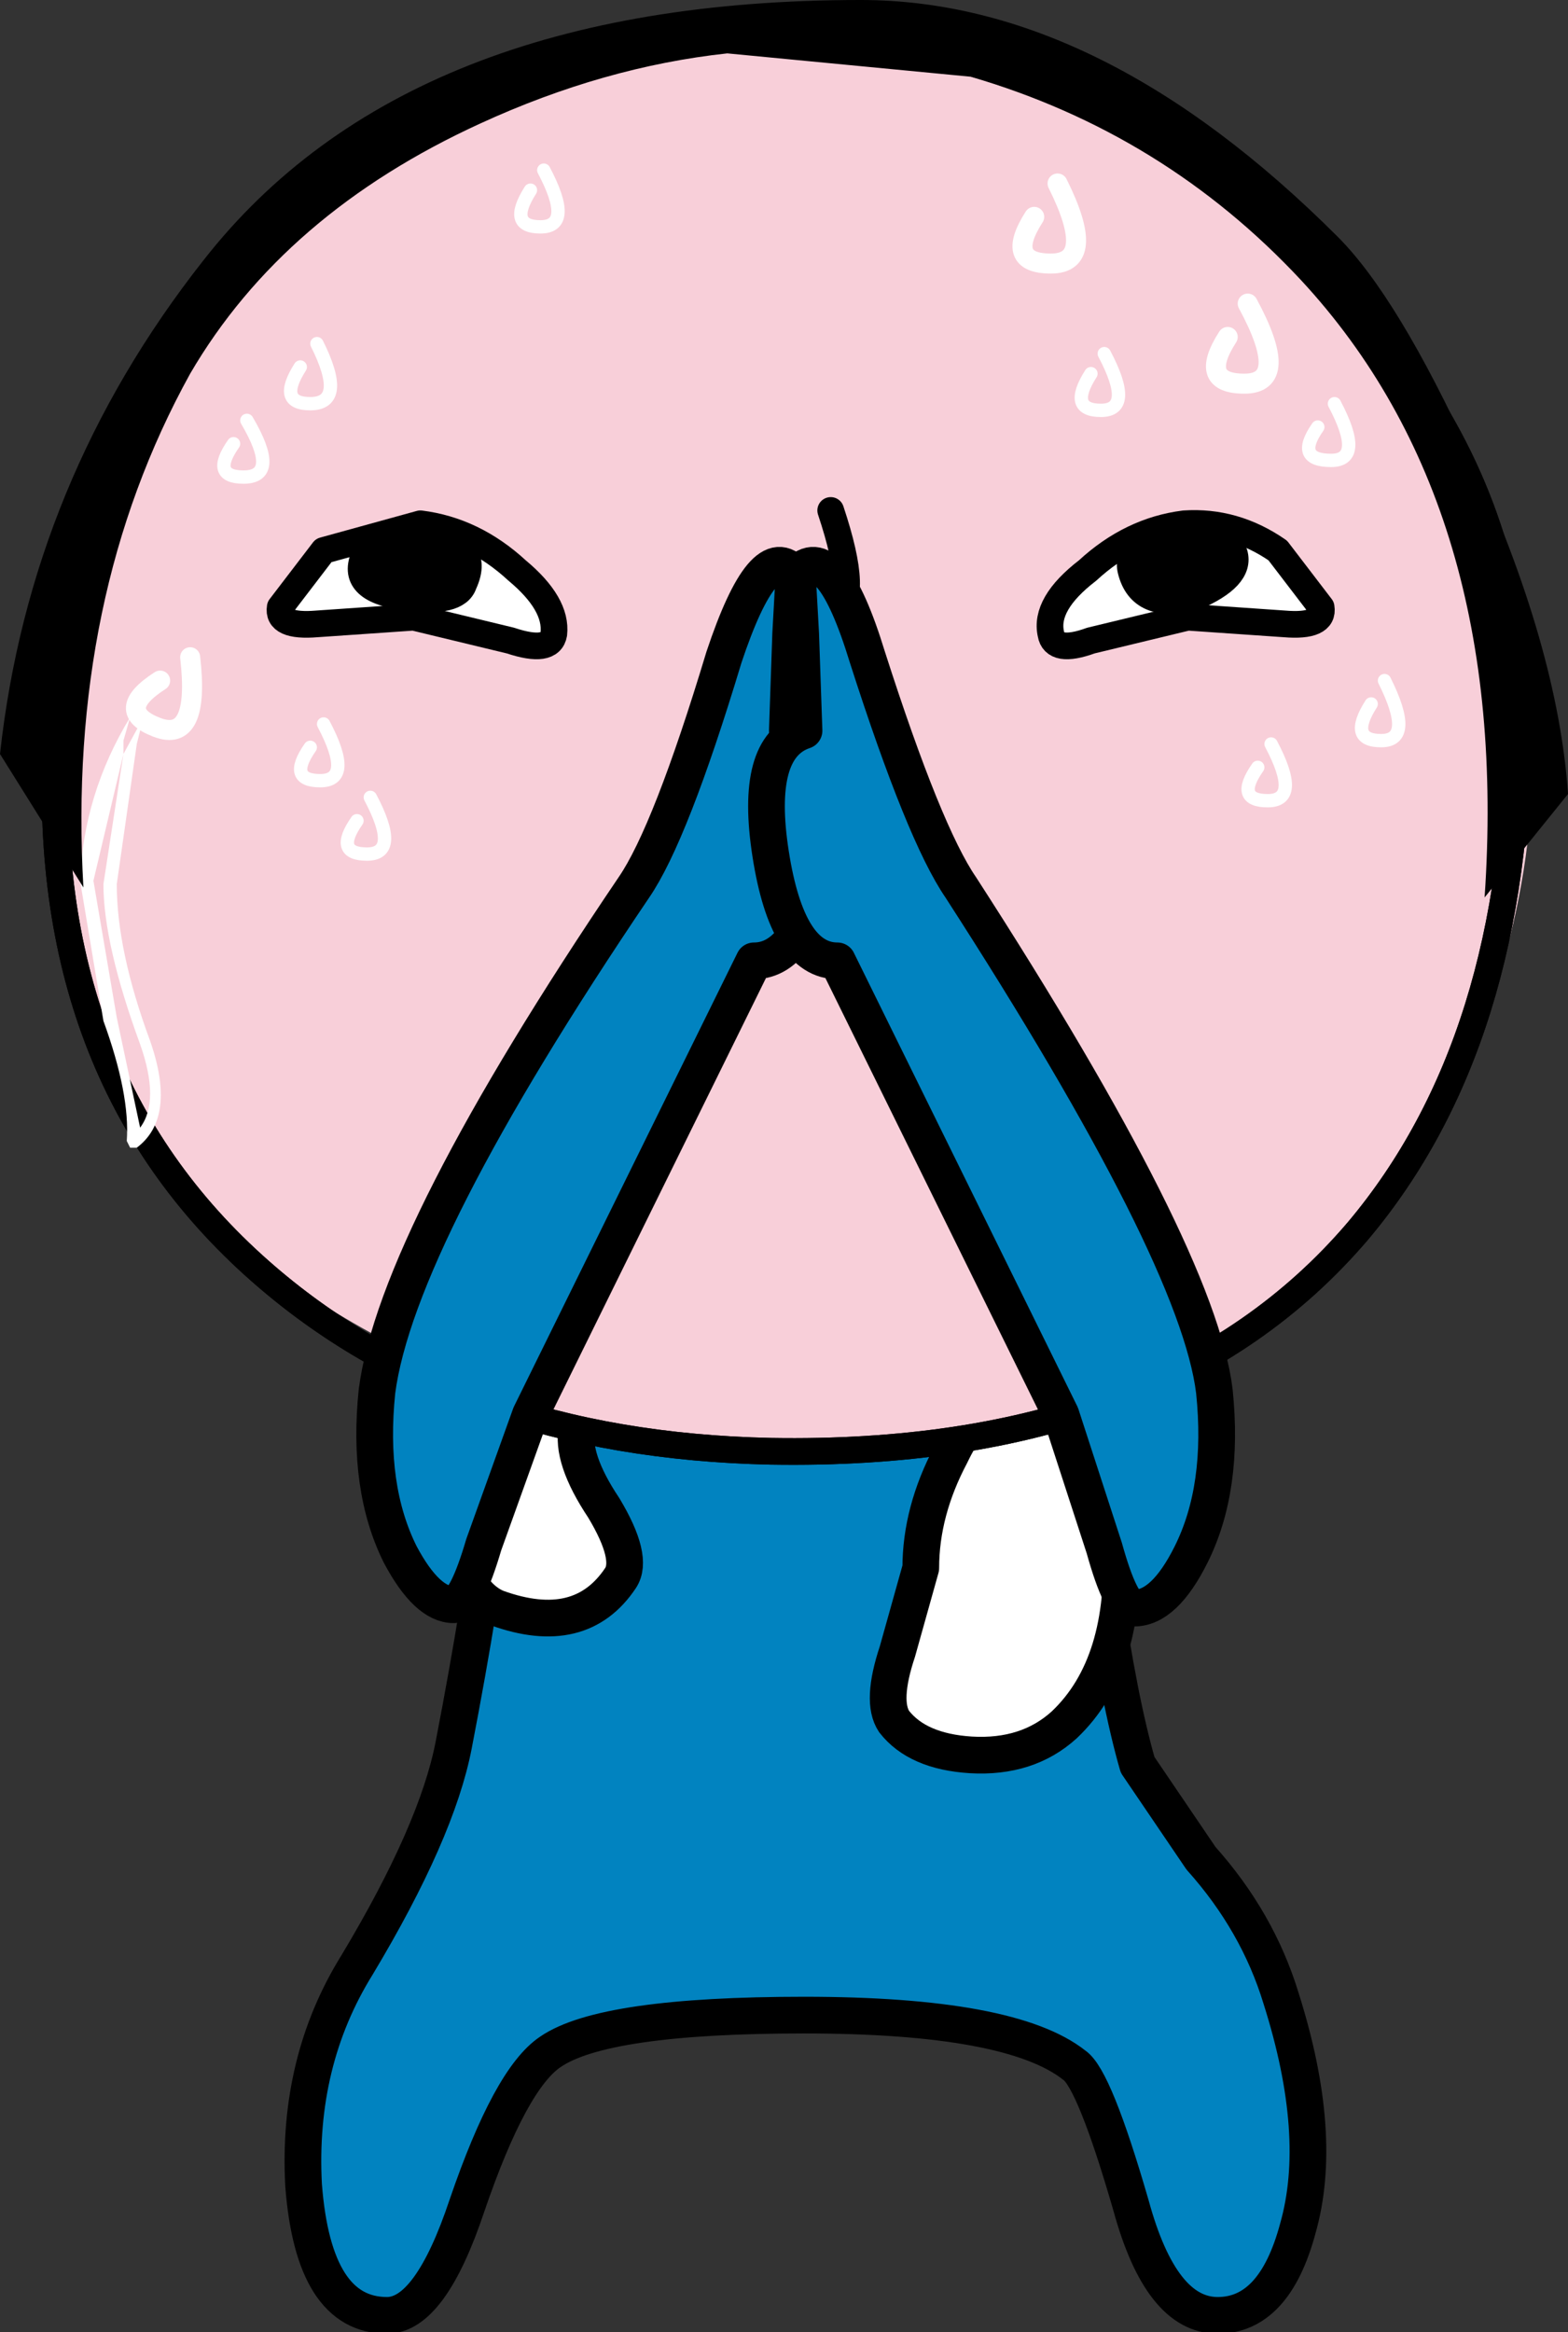
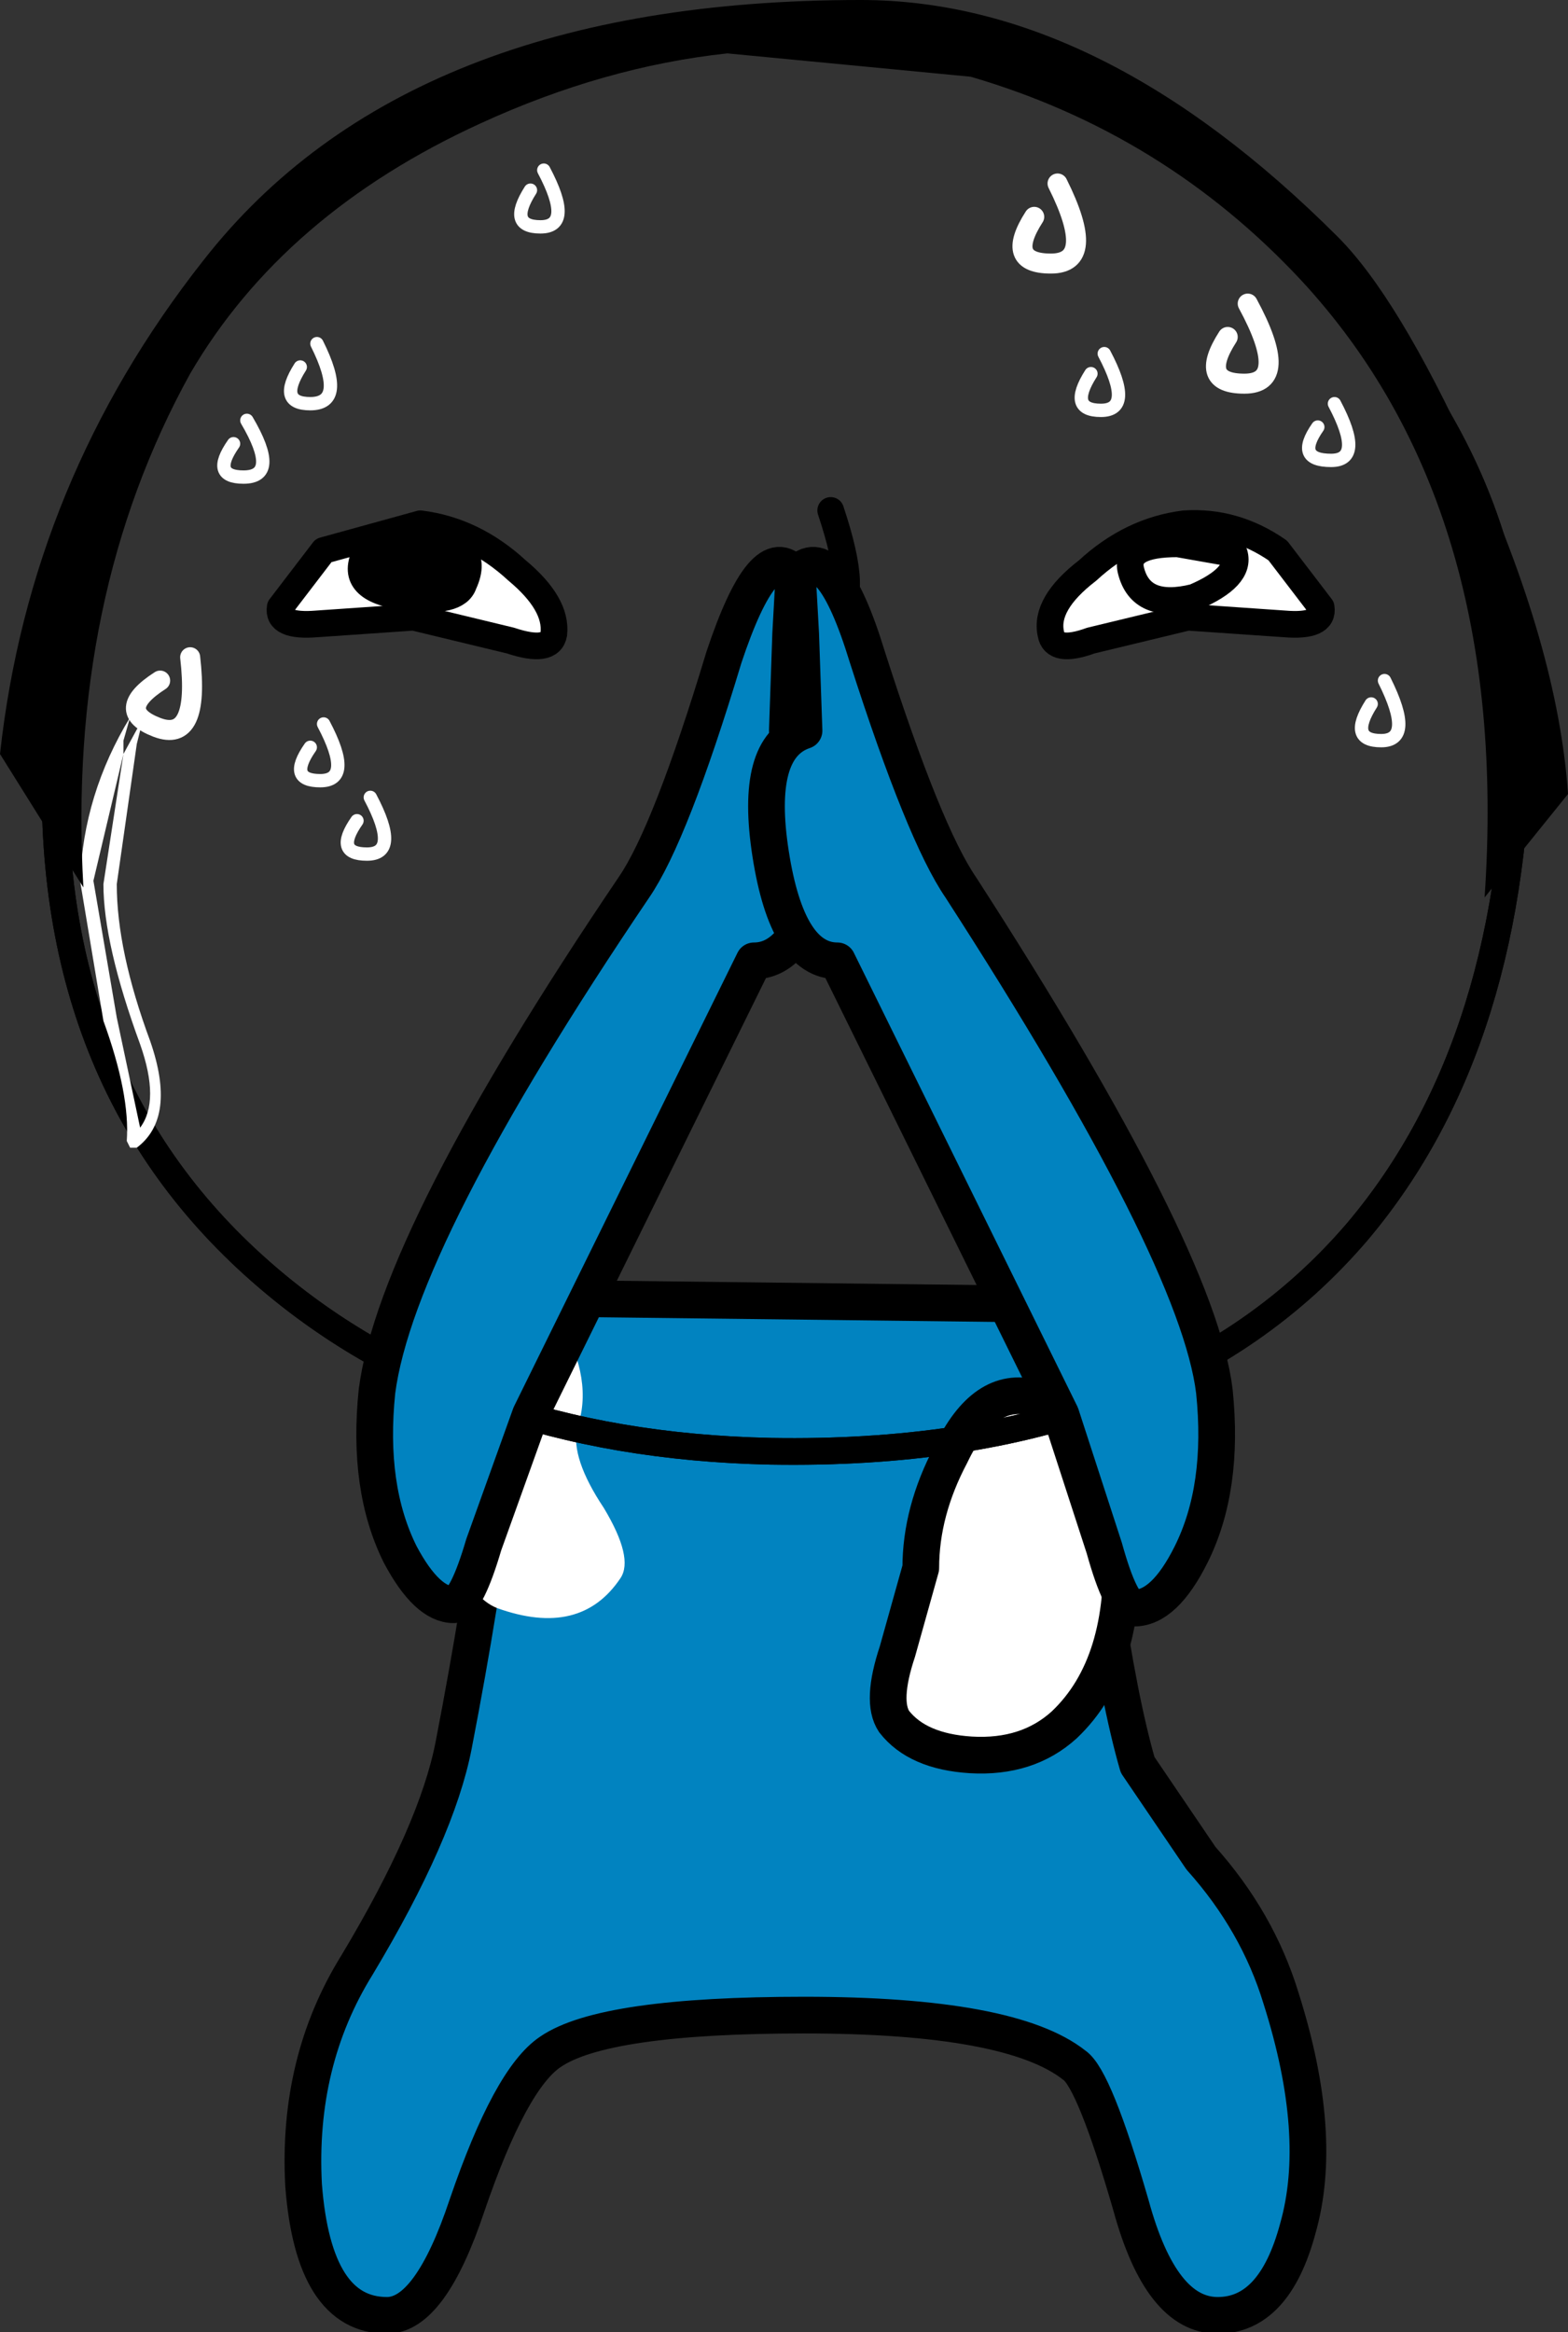
<svg xmlns="http://www.w3.org/2000/svg" height="34.95px" width="23.5px">
  <rect width="100%" height="100%" fill="#333333" stroke="none" />
  <g transform="matrix(1.0, 0.0, 0.0, 1.0, 11.75, 17.35)">
    <path d="M-4.95 8.8 Q-4.1 4.4 -4.15 2.1 L4.3 2.2 Q4.75 7.2 5.3 9.1 L6.25 10.5 Q7.1 11.45 7.45 12.6 8.1 14.65 7.7 16.05 7.35 17.35 6.5 17.35 5.65 17.35 5.2 15.7 4.65 13.8 4.35 13.6 3.4 12.85 0.3 12.85 -2.7 12.85 -3.5 13.4 -4.1 13.8 -4.75 15.7 -5.3 17.35 -5.95 17.35 -7.05 17.35 -7.2 15.4 -7.3 13.55 -6.4 12.1 -5.2 10.1 -4.95 8.8" fill="#0183c0" fill-rule="evenodd" stroke="none" />
    <path d="M-4.95 8.8 Q-4.1 4.4 -4.15 2.1 L4.3 2.2 Q4.75 7.2 5.3 9.1 L6.25 10.5 Q7.1 11.45 7.45 12.6 8.1 14.65 7.7 16.05 7.35 17.35 6.5 17.35 5.65 17.35 5.2 15.7 4.65 13.8 4.35 13.6 3.4 12.85 0.3 12.85 -2.7 12.85 -3.5 13.4 -4.1 13.8 -4.75 15.7 -5.3 17.35 -5.95 17.35 -7.05 17.35 -7.2 15.4 -7.3 13.55 -6.4 12.1 -5.2 10.1 -4.95 8.8 Z" fill="none" stroke="#000000" stroke-linecap="round" stroke-linejoin="round" stroke-width="0.55" />
    <path d="M-4.6 1.75 Q-3.85 1.45 -3.35 2.45 -2.85 3.35 -3.1 4.05 -3.2 4.5 -2.7 5.25 -2.25 6.0 -2.45 6.3 -3.05 7.2 -4.3 6.75 -5.05 6.45 -5.25 4.3 -5.45 2.05 -4.6 1.75" fill="#ffffff" fill-rule="evenodd" stroke="none" />
-     <path d="M-4.6 1.75 Q-5.45 2.05 -5.25 4.3 -5.05 6.45 -4.3 6.75 -3.05 7.2 -2.45 6.3 -2.25 6.0 -2.7 5.25 -3.2 4.5 -3.1 4.05 -2.85 3.35 -3.35 2.45 -3.85 1.45 -4.6 1.75 Z" fill="none" stroke="#000000" stroke-linecap="round" stroke-linejoin="round" stroke-width="0.55" />
    <path d="M3.75 3.6 Q4.9 3.9 5.05 5.75 5.15 7.6 4.2 8.5 3.65 9.0 2.8 8.95 2.0 8.9 1.65 8.45 1.45 8.15 1.7 7.4 L2.05 6.15 Q2.05 5.3 2.5 4.45 3.0 3.4 3.75 3.6" fill="#ffffff" fill-rule="evenodd" stroke="none" />
    <path d="M3.75 3.6 Q4.9 3.9 5.05 5.75 5.15 7.6 4.2 8.5 3.65 9.0 2.8 8.95 2.0 8.9 1.65 8.45 1.45 8.15 1.7 7.4 L2.05 6.15 Q2.05 5.3 2.5 4.45 3.0 3.4 3.75 3.6 Z" fill="none" stroke="#000000" stroke-linecap="round" stroke-linejoin="round" stroke-width="0.55" />
-     <path d="M7.25 -14.15 L10.05 -10.2 Q11.65 -7.45 11.05 -4.1 10.5 -1.0 8.3 1.5 6.05 4.15 1.45 4.35 -3.65 4.65 -7.95 1.5 -10.85 -0.6 -11.05 -5.05 -11.15 -8.8 -9.65 -11.3 -8.5 -13.1 -6.7 -14.65 -4.65 -16.3 -2.85 -16.65 2.2 -17.65 4.7 -15.9 L7.25 -14.15" fill="#f8cfd9" fill-rule="evenodd" stroke="none" />
+     <path d="M7.25 -14.15 L10.05 -10.2 L7.25 -14.15" fill="#f8cfd9" fill-rule="evenodd" stroke="none" />
    <path d="M1.15 -3.55 Q1.2 -3.15 0.9 -3.25 L0.35 -3.5 -0.2 -3.3 Q-0.5 -3.2 -0.5 -3.4 -0.5 -4.15 0.3 -4.15 1.1 -4.15 1.15 -3.55 Z" fill="none" stroke="#000000" stroke-linecap="round" stroke-linejoin="round" stroke-width="0.4" />
    <path d="M11.0 -6.6 Q11.0 -1.75 8.6 1.1 5.7 4.5 -0.2 4.4 -4.9 4.3 -7.85 1.7 -11.2 -1.25 -10.9 -6.35 -10.65 -10.7 -7.7 -13.75 -4.7 -16.85 -0.45 -16.85 3.95 -16.85 7.4 -13.9 11.0 -10.8 11.0 -6.6 Z" fill="none" stroke="#000000" stroke-linecap="round" stroke-linejoin="round" stroke-width="0.4" />
    <path d="M11.0 -6.6 Q11.0 -1.75 8.6 1.1 5.7 4.5 -0.2 4.4 -4.9 4.3 -7.85 1.7 -11.2 -1.25 -10.9 -6.35 -10.65 -10.7 -7.7 -13.75 -4.7 -16.85 -0.45 -16.85 3.95 -16.85 7.4 -13.9 11.0 -10.8 11.0 -6.6 Z" fill="none" stroke="#000000" stroke-linecap="round" stroke-linejoin="round" stroke-width="0.4" />
    <path d="M0.7 -9.7 Q1.15 -8.35 0.75 -8.2 L0.25 -8.15 -0.2 -8.0 Q-0.55 -7.7 -0.25 -6.85" fill="none" stroke="#000000" stroke-linecap="round" stroke-linejoin="round" stroke-width="0.4" />
    <path d="M-7.55 -8.25 L-6.9 -9.1 -5.45 -9.5 Q-4.65 -9.4 -4.0 -8.8 -3.4 -8.3 -3.45 -7.85 -3.5 -7.55 -4.1 -7.75 L-5.55 -8.1 -7.0 -8.0 Q-7.6 -7.95 -7.55 -8.25" fill="#ffffff" fill-rule="evenodd" stroke="none" />
    <path d="M-7.55 -8.25 Q-7.6 -7.95 -7.0 -8.0 L-5.55 -8.1 -4.1 -7.75 Q-3.5 -7.55 -3.45 -7.85 -3.4 -8.3 -4.0 -8.8 -4.65 -9.4 -5.45 -9.5 L-6.9 -9.1 -7.55 -8.25 Z" fill="none" stroke="#000000" stroke-linecap="round" stroke-linejoin="round" stroke-width="0.4" />
    <path d="M-6.3 -9.0 Q-6.15 -9.35 -5.5 -9.25 -4.5 -9.25 -4.8 -8.6 -4.9 -8.3 -5.65 -8.4 -6.5 -8.5 -6.3 -9.0" fill="#000000" fill-rule="evenodd" stroke="none" />
    <path d="M-6.3 -9.0 Q-6.5 -8.5 -5.65 -8.4 -4.9 -8.3 -4.8 -8.6 -4.5 -9.25 -5.5 -9.25 -6.15 -9.35 -6.3 -9.0 Z" fill="none" stroke="#000000" stroke-linecap="round" stroke-linejoin="round" stroke-width="0.4" />
    <path d="M8.05 -8.25 Q8.1 -7.95 7.5 -8.0 L6.05 -8.1 4.6 -7.75 Q4.05 -7.55 4.0 -7.85 3.9 -8.3 4.55 -8.8 5.2 -9.4 6.0 -9.5 6.75 -9.55 7.4 -9.1 L8.05 -8.25" fill="#ffffff" fill-rule="evenodd" stroke="none" />
    <path d="M8.05 -8.25 Q8.1 -7.95 7.5 -8.0 L6.05 -8.1 4.6 -7.75 Q4.05 -7.55 4.0 -7.85 3.9 -8.3 4.55 -8.8 5.2 -9.4 6.0 -9.5 6.75 -9.55 7.4 -9.1 L8.05 -8.25 Z" fill="none" stroke="#000000" stroke-linecap="round" stroke-linejoin="round" stroke-width="0.4" />
-     <path d="M6.75 -9.05 Q6.85 -8.7 6.15 -8.4 5.35 -8.2 5.2 -8.8 5.1 -9.2 5.9 -9.2 L6.75 -9.05" fill="#000000" fill-rule="evenodd" stroke="none" />
    <path d="M6.75 -9.05 Q6.85 -8.7 6.15 -8.4 5.35 -8.2 5.2 -8.8 5.1 -9.2 5.9 -9.2 L6.75 -9.05 Z" fill="none" stroke="#000000" stroke-linecap="round" stroke-linejoin="round" stroke-width="0.4" />
    <path d="M4.1 -14.6 Q4.7 -13.4 4.0 -13.4 3.3 -13.4 3.75 -14.1" fill="none" stroke="#ffffff" stroke-linecap="round" stroke-linejoin="round" stroke-width="0.3" />
    <path d="M6.95 -12.8 Q7.6 -11.6 6.9 -11.6 6.2 -11.6 6.65 -12.3" fill="none" stroke="#ffffff" stroke-linecap="round" stroke-linejoin="round" stroke-width="0.3" />
    <path d="M-8.9 -7.5 Q-8.75 -6.2 -9.4 -6.45 -10.05 -6.7 -9.35 -7.15" fill="none" stroke="#ffffff" stroke-linecap="round" stroke-linejoin="round" stroke-width="0.3" />
    <path d="M4.8 -12.05 Q5.25 -11.2 4.75 -11.2 4.25 -11.2 4.6 -11.75" fill="none" stroke="#ffffff" stroke-linecap="round" stroke-linejoin="round" stroke-width="0.2" />
    <path d="M8.25 -11.3 Q8.7 -10.45 8.2 -10.45 7.65 -10.45 8.0 -10.95" fill="none" stroke="#ffffff" stroke-linecap="round" stroke-linejoin="round" stroke-width="0.2" />
    <path d="M-3.6 -14.8 Q-3.15 -13.95 -3.65 -13.95 -4.15 -13.95 -3.8 -14.5" fill="none" stroke="#ffffff" stroke-linecap="round" stroke-linejoin="round" stroke-width="0.2" />
    <path d="M-7.0 -12.2 Q-6.55 -11.3 -7.1 -11.3 -7.6 -11.3 -7.25 -11.85" fill="none" stroke="#ffffff" stroke-linecap="round" stroke-linejoin="round" stroke-width="0.2" />
    <path d="M-8.05 -11.05 Q-7.55 -10.2 -8.1 -10.2 -8.6 -10.2 -8.25 -10.7" fill="none" stroke="#ffffff" stroke-linecap="round" stroke-linejoin="round" stroke-width="0.2" />
    <path d="M-6.9 -6.5 Q-6.45 -5.65 -6.95 -5.65 -7.45 -5.65 -7.1 -6.15" fill="none" stroke="#ffffff" stroke-linecap="round" stroke-linejoin="round" stroke-width="0.2" />
    <path d="M-6.2 -5.4 Q-5.75 -4.55 -6.25 -4.55 -6.75 -4.55 -6.4 -5.05" fill="none" stroke="#ffffff" stroke-linecap="round" stroke-linejoin="round" stroke-width="0.2" />
-     <path d="M7.3 -6.2 Q7.75 -5.35 7.25 -5.35 6.75 -5.35 7.1 -5.85" fill="none" stroke="#ffffff" stroke-linecap="round" stroke-linejoin="round" stroke-width="0.2" />
    <path d="M9.0 -7.15 Q9.45 -6.25 8.95 -6.25 8.45 -6.25 8.8 -6.8" fill="none" stroke="#ffffff" stroke-linecap="round" stroke-linejoin="round" stroke-width="0.2" />
    <path d="M-9.9 -6.05 L-9.6 -6.6 -9.6 -6.65 -9.7 -6.65 -9.75 -6.7 -9.75 -6.75 -9.65 -6.8 -9.6 -6.7 -9.6 -6.65 -9.6 -6.6 -9.7 -6.2 -10.0 -4.1 Q-10.0 -3.1 -9.5 -1.75 -9.1 -0.6 -9.7 -0.15 L-9.8 -0.15 -9.85 -0.25 Q-9.8 -0.95 -10.2 -2.05 L-10.55 -4.15 Q-10.5 -5.45 -9.8 -6.6 L-9.9 -6.25 -9.9 -6.05 -10.35 -4.15 -10.0 -2.1 -9.65 -0.45 Q-9.35 -0.85 -9.65 -1.7 -10.2 -3.2 -10.2 -4.1 L-9.9 -6.05" fill="#ffffff" fill-rule="evenodd" stroke="none" />
    <path d="M10.5 -3.9 Q10.9 -9.75 7.75 -13.15 5.7 -15.35 2.8 -16.2 L-0.85 -16.55 Q-2.7 -16.35 -4.55 -15.5 -7.5 -14.15 -8.9 -11.75 -10.75 -8.4 -10.5 -4.05 L-11.75 -6.05 Q-11.3 -10.15 -8.7 -13.45 -5.65 -17.35 1.15 -17.35 4.75 -17.35 8.3 -13.8 9.2 -12.9 10.3 -10.5 11.6 -7.65 11.75 -5.45 L10.5 -3.9" fill="#000000" fill-rule="evenodd" stroke="none" />
    <path d="M0.1 -7.85 L0.05 -6.4 Q0.85 -6.15 0.6 -4.55 0.3 -2.95 -0.45 -2.95 L-3.8 3.85 -4.5 5.8 Q-4.75 6.65 -4.95 6.7 -5.35 6.7 -5.75 5.95 -6.25 4.95 -6.1 3.5 -5.8 1.2 -2.25 -4.05 -1.7 -4.85 -0.9 -7.5 -0.3 -9.3 0.15 -8.75 L0.1 -7.85" fill="#0183c0" fill-rule="evenodd" stroke="none" />
    <path d="M0.1 -7.85 L0.15 -8.75 Q-0.3 -9.3 -0.9 -7.5 -1.7 -4.85 -2.25 -4.05 -5.8 1.2 -6.1 3.5 -6.25 4.95 -5.75 5.95 -5.35 6.7 -4.95 6.7 -4.75 6.65 -4.5 5.8 L-3.8 3.85 -0.45 -2.95 Q0.3 -2.95 0.6 -4.55 0.85 -6.15 0.05 -6.4 L0.1 -7.85 Z" fill="none" stroke="#000000" stroke-linecap="round" stroke-linejoin="round" stroke-width="0.55" />
    <path d="M0.25 -7.85 L0.2 -8.75 Q0.7 -9.3 1.25 -7.5 2.1 -4.85 2.65 -4.05 6.2 1.45 6.45 3.5 6.6 4.95 6.1 5.95 5.7 6.75 5.25 6.75 5.05 6.75 4.8 5.85 L4.15 3.85 0.8 -2.95 Q0.05 -2.95 -0.2 -4.55 -0.45 -6.15 0.3 -6.4 L0.25 -7.85" fill="#0183c0" fill-rule="evenodd" stroke="none" />
    <path d="M0.25 -7.85 L0.2 -8.75 Q0.7 -9.3 1.25 -7.5 2.1 -4.85 2.65 -4.05 6.2 1.45 6.45 3.5 6.6 4.95 6.1 5.95 5.7 6.75 5.25 6.75 5.05 6.75 4.8 5.85 L4.15 3.85 0.8 -2.95 Q0.05 -2.95 -0.2 -4.55 -0.45 -6.15 0.3 -6.4 L0.25 -7.85 Z" fill="none" stroke="#000000" stroke-linecap="round" stroke-linejoin="round" stroke-width="0.55" />
  </g>
</svg>